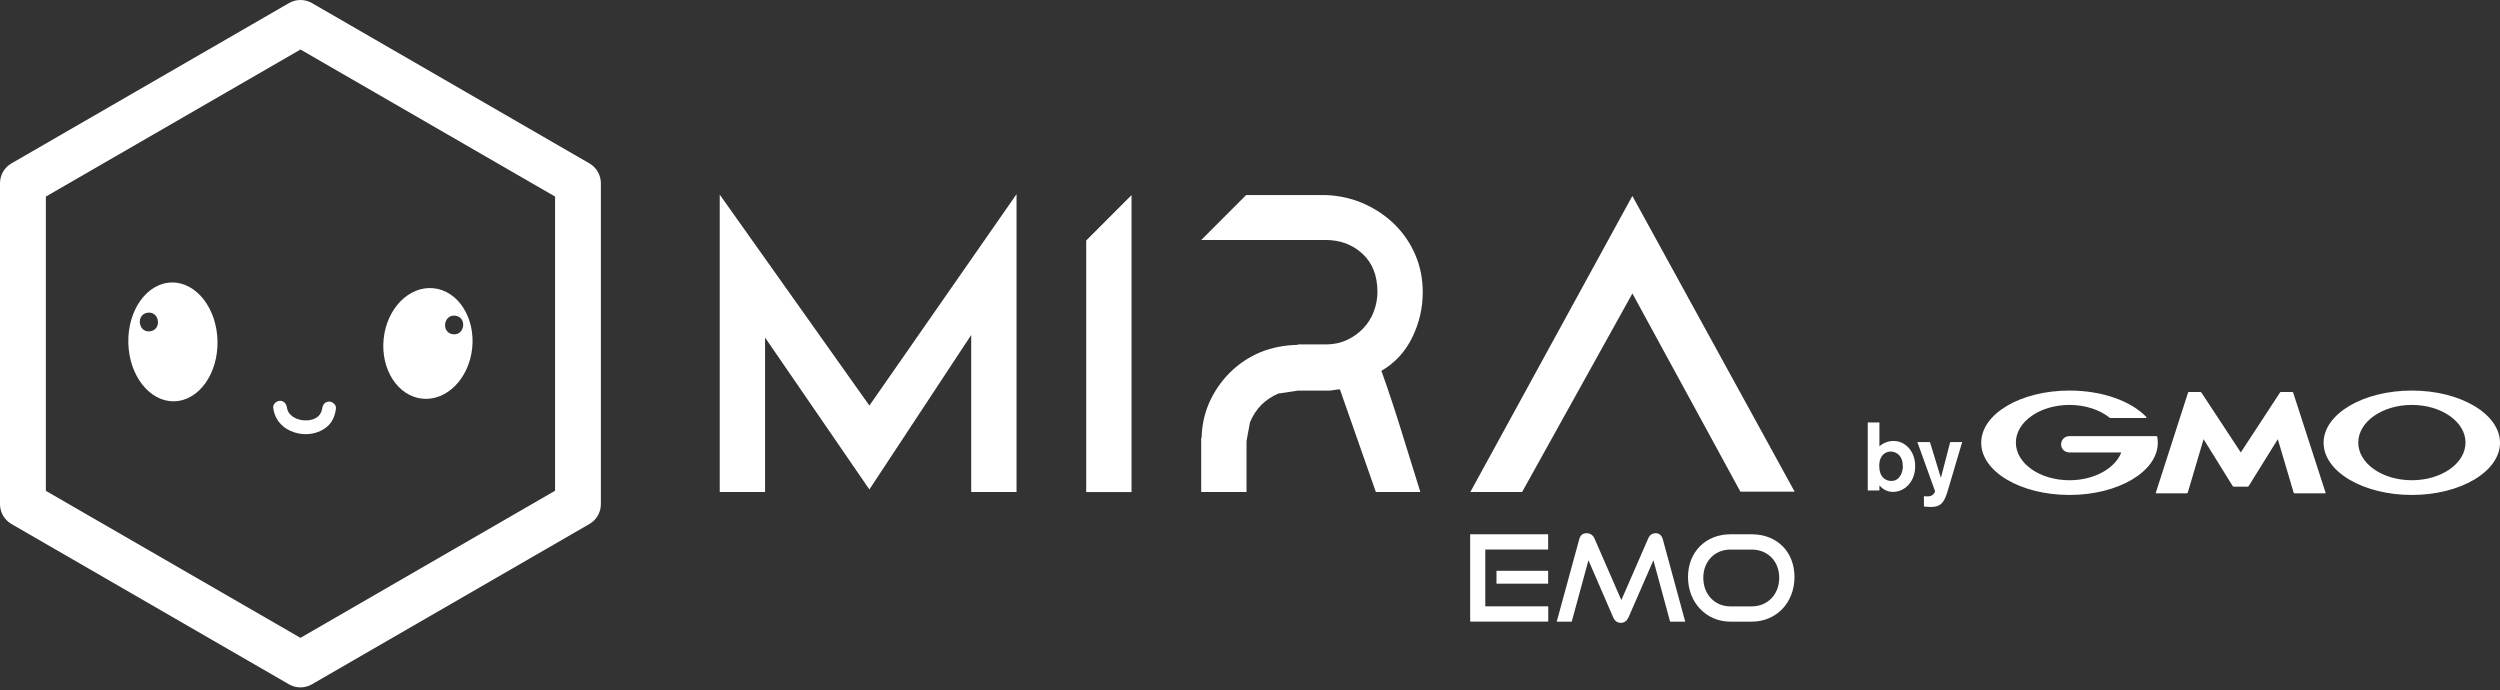
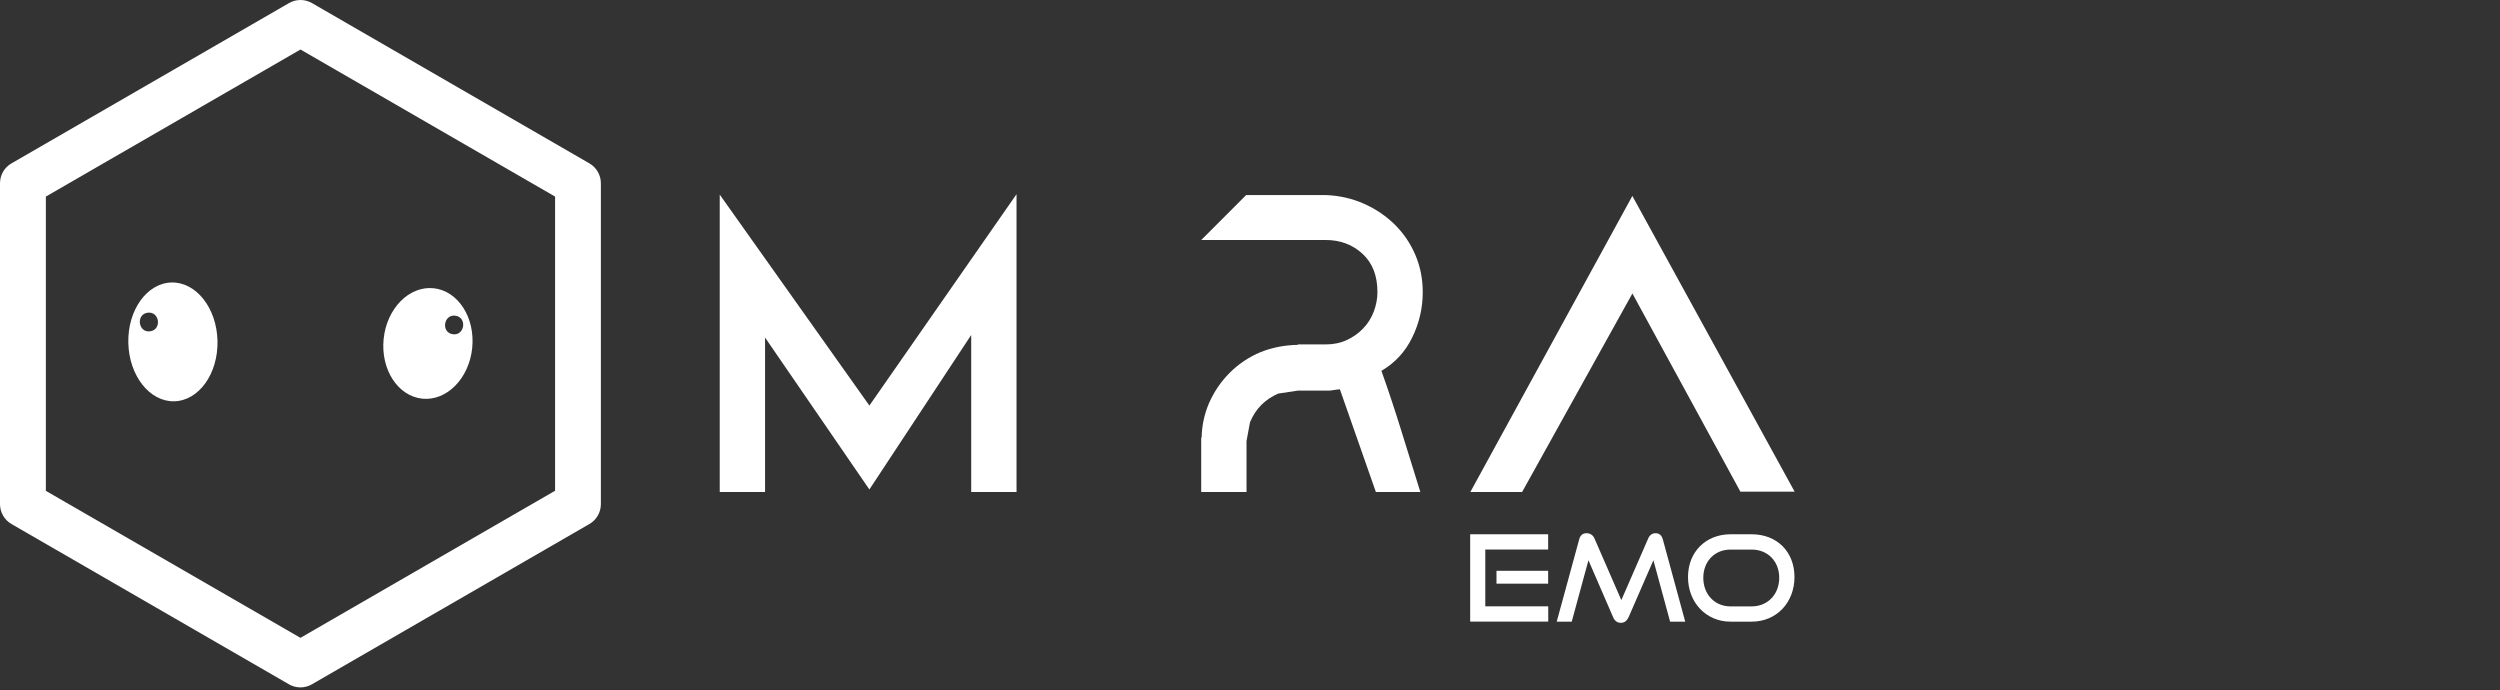
<svg xmlns="http://www.w3.org/2000/svg" width="250" height="69" viewBox="0 0 250 69" fill="none">
  <rect x="0" y="0" width="250" height="69" fill="#333333" stroke="none" />
  <g clip-path="url(#clip0_125_8)">
    <path d="M190.296 46.607C190.277 47.235 189.985 48.096 189.128 48.096C189.037 48.096 188.234 48.096 187.997 47.181C187.961 47.074 187.924 46.858 187.924 46.571C187.924 45.531 188.544 45.154 189.073 45.154C189.712 45.154 190.314 45.675 190.277 46.625L190.296 46.607ZM186.775 42.249V49.047H187.942V48.544C188.198 48.831 188.636 49.19 189.292 49.19C190.46 49.19 191.518 48.186 191.518 46.625C191.518 45.065 190.478 44.096 189.365 44.096C188.836 44.096 188.344 44.276 187.942 44.634V42.249H186.775ZM196.206 44.24L194.965 48.437L194.692 49.334C194.363 50.338 193.999 50.697 193.086 50.697C192.722 50.697 192.521 50.661 192.393 50.643V49.62C192.503 49.62 192.594 49.639 192.703 49.639C192.795 49.639 193.05 49.639 193.232 49.513C193.36 49.423 193.506 49.226 193.506 49.118L191.737 44.204H192.995L194.09 47.791L195.02 44.204H196.224L196.206 44.24ZM224.061 48.67H224.772C224.772 48.67 224.845 48.634 224.863 48.616L227.782 43.917L229.369 49.28C229.369 49.28 229.405 49.334 229.46 49.334H232.525C232.525 49.334 232.579 49.298 232.561 49.28L229.314 39.253C229.314 39.253 229.278 39.2 229.241 39.2H228.092C228.092 39.2 228.019 39.2 228.001 39.253L224.079 45.244L220.139 39.253C220.139 39.253 220.066 39.2 220.029 39.2H218.88C218.88 39.2 218.807 39.218 218.807 39.253L215.578 49.28C215.578 49.28 215.578 49.334 215.633 49.334H218.679C218.679 49.334 218.752 49.298 218.771 49.28L220.358 43.917L223.276 48.616C223.276 48.616 223.331 48.67 223.367 48.67H224.061ZM215.724 43.666C215.724 43.666 215.688 43.612 215.651 43.612H206.95C206.476 43.612 206.111 43.971 206.111 44.437C206.111 44.903 206.476 45.244 206.95 45.244H212.131C211.51 46.84 209.431 48.024 206.95 48.024C203.977 48.024 201.587 46.338 201.587 44.258C201.587 42.177 203.995 40.491 206.95 40.491C208.555 40.491 210.015 40.993 211 41.8C211 41.8 211.018 41.8 211.036 41.8H214.593C214.593 41.8 214.648 41.764 214.648 41.746V41.711C213.116 40.114 210.252 39.056 206.95 39.056C202.061 39.056 198.121 41.388 198.121 44.276C198.121 47.163 202.061 49.495 206.95 49.495C211.839 49.495 215.779 47.145 215.779 44.276C215.779 44.06 215.761 43.863 215.724 43.684V43.666ZM241.189 39.056C236.319 39.056 232.36 41.388 232.36 44.276C232.36 47.163 236.319 49.495 241.189 49.495C246.06 49.495 250 47.145 250 44.276C250 41.406 246.06 39.056 241.189 39.056ZM241.189 48.024C238.216 48.024 235.826 46.338 235.826 44.258C235.826 42.177 238.234 40.491 241.189 40.491C244.144 40.491 246.552 42.177 246.552 44.258C246.552 46.338 244.144 48.024 241.189 48.024Z" fill="white" />
  </g>
  <g clip-path="url(#clip1_125_8)">
    <path d="M58.942 16.339L31.194 0.306C30.838 0.102 30.444 0 30.049 0C29.655 0 29.26 0.102 28.905 0.306L1.145 16.339C0.433 16.748 0 17.503 0 18.328V50.412C0 51.236 0.439 51.992 1.145 52.4L28.899 68.432C29.254 68.637 29.649 68.739 30.043 68.739C30.438 68.739 30.832 68.637 31.188 68.432L58.942 52.4C59.653 51.99 60.087 51.236 60.087 50.412V18.328C60.087 17.505 59.649 16.748 58.942 16.339ZM55.502 49.062V49.077L30.045 63.784L4.586 49.085V19.658L30.049 4.951L55.508 19.658V49.072L55.504 49.062H55.502Z" fill="white" />
    <path d="M86.94 48.95L76.506 33.755V49.202H71.974V19.462L86.94 40.557L101.653 19.419V49.197H97.121V33.497L86.94 48.944V48.948V48.95Z" fill="white" />
-     <path d="M108.621 49.208H113.153V19.511L108.621 24.048V49.208Z" fill="white" />
    <path d="M138.128 37.093C139.496 36.294 140.531 35.173 141.227 33.736C141.929 32.298 142.274 30.792 142.274 29.223C142.274 27.883 142.026 26.635 141.529 25.475C141.031 24.32 140.344 23.316 139.477 22.458C138.609 21.605 137.591 20.909 136.417 20.383C135.247 19.857 133.96 19.559 132.567 19.505H124.615L120.127 23.999H132.569C134.021 23.999 135.244 24.457 136.248 25.374C137.242 26.29 137.744 27.567 137.744 29.199C137.744 29.857 137.621 30.509 137.378 31.158C137.134 31.807 136.778 32.367 136.306 32.854C135.834 33.341 135.287 33.731 134.659 34.014C134.036 34.301 133.334 34.443 132.564 34.443H129.786V34.486C128.446 34.51 127.204 34.753 126.064 35.212C124.894 35.695 123.872 36.387 122.984 37.264C122.098 38.15 121.4 39.174 120.889 40.344C120.43 41.425 120.187 42.566 120.163 43.764H120.12V49.202H124.652V44.109L124.999 42.228C125.285 41.545 125.661 40.965 126.134 40.493C126.606 40.021 127.167 39.646 127.826 39.357L129.794 39.06H132.917C132.999 39.06 133.171 39.041 133.434 38.997C133.693 38.954 133.872 38.934 133.99 38.934L137.587 49.202H142.035C141.436 47.292 140.813 45.269 140.154 43.15C139.496 41.021 138.829 39.008 138.146 37.098L138.135 37.087L138.131 37.092L138.128 37.093Z" fill="white" />
    <path d="M179.468 49.174L163.235 19.595L147.032 49.203H152.209L163.241 29.346L167.228 36.665L169.679 41.158L174.041 49.169H179.474L179.469 49.174H179.468Z" fill="white" />
    <path d="M147.017 62.165V53.428H154.815V54.954H148.528V60.635H154.824V62.161H147.013L147.017 62.165ZM149.649 58.37V57.083H154.815V58.37H149.649Z" fill="white" />
    <path d="M167.011 62.165L165.341 56.025L162.865 61.706C162.694 62.077 162.455 62.282 162.084 62.282C161.714 62.282 161.461 62.077 161.306 61.706L158.845 56.025L157.173 62.165H155.672L157.918 53.945C158.026 53.527 158.265 53.322 158.673 53.322C159 53.322 159.298 53.503 159.444 53.839L162.134 60.013L164.824 53.839C164.966 53.503 165.233 53.322 165.554 53.322C165.925 53.322 166.168 53.527 166.285 53.945L168.522 62.165H167.007H167.011Z" fill="white" />
    <path d="M173.045 62.165C170.603 62.165 168.8 60.24 168.8 57.706C168.8 55.172 170.603 53.428 173.045 53.428H175.17C177.694 53.428 179.448 55.172 179.448 57.706C179.448 60.24 177.66 62.165 175.17 62.165H173.045ZM175.17 60.639C176.778 60.639 177.923 59.426 177.923 57.779C177.923 56.133 176.782 54.958 175.17 54.958H173.045C171.481 54.958 170.33 56.122 170.33 57.779C170.33 59.437 171.47 60.639 173.045 60.639H175.17Z" fill="white" />
    <path d="M17.159 28.249C14.698 28.302 12.758 31.007 12.832 34.286C12.905 37.566 14.961 40.182 17.422 40.129C19.883 40.075 21.823 37.37 21.75 34.091C21.677 30.811 19.62 28.195 17.159 28.249ZM15.009 33.132C13.81 33.288 13.571 31.427 14.77 31.27C15.968 31.115 16.207 32.975 15.009 33.132Z" fill="white" />
    <path d="M47.222 34.794C47.528 31.744 45.799 29.073 43.353 28.824C40.907 28.576 38.674 30.846 38.364 33.897C38.056 36.947 39.786 39.617 42.232 39.867C44.679 40.115 46.911 37.845 47.222 34.794ZM45.272 33.423C44.078 33.243 44.36 31.391 45.554 31.572C46.748 31.753 46.466 33.604 45.272 33.423Z" fill="white" />
-     <path d="M27.324 40.768C27.46 42.001 28.313 42.893 29.483 43.253C30.574 43.589 31.832 43.414 32.709 42.669C33.255 42.206 33.513 41.544 33.597 40.846C33.64 40.475 33.25 40.158 32.909 40.158C32.504 40.158 32.267 40.475 32.222 40.846C32.237 40.704 32.222 40.816 32.212 40.885C32.201 40.938 32.188 40.992 32.173 41.046C32.158 41.095 32.129 41.148 32.123 41.201C32.113 41.27 32.147 41.148 32.153 41.143C32.138 41.167 32.129 41.197 32.114 41.225C32.065 41.318 32.013 41.396 31.959 41.484C31.901 41.581 32.052 41.387 31.948 41.494C31.91 41.533 31.875 41.577 31.832 41.617C31.798 41.651 31.754 41.68 31.724 41.714C31.802 41.63 31.798 41.66 31.714 41.718C31.632 41.772 31.548 41.82 31.46 41.865C31.372 41.908 31.337 41.908 31.449 41.875C31.4 41.89 31.357 41.91 31.308 41.925C31.206 41.959 31.103 41.987 30.995 42.007C30.965 42.011 30.795 42.046 30.917 42.022C31.029 42.002 30.883 42.022 30.859 42.026C30.752 42.037 30.64 42.041 30.532 42.037C30.43 42.037 30.327 42.022 30.226 42.017C30.347 42.017 30.308 42.032 30.211 42.017C30.161 42.007 30.109 41.998 30.06 41.987C29.963 41.964 29.86 41.938 29.762 41.905C29.713 41.89 29.67 41.866 29.62 41.851C29.547 41.832 29.683 41.881 29.683 41.881C29.649 41.866 29.614 41.851 29.586 41.838C29.498 41.795 29.411 41.745 29.323 41.691C29.289 41.668 29.254 41.642 29.215 41.618C29.084 41.53 29.304 41.7 29.186 41.594C29.103 41.517 29.024 41.444 28.946 41.355C28.839 41.239 29.009 41.457 28.927 41.331C28.897 41.282 28.864 41.239 28.839 41.191C28.809 41.142 28.79 41.089 28.761 41.04C28.722 40.977 28.791 41.103 28.791 41.103C28.782 41.068 28.767 41.034 28.757 41.001C28.737 40.947 28.722 40.889 28.707 40.831C28.703 40.811 28.697 40.788 28.692 40.768C28.649 40.617 28.707 40.929 28.692 40.768C28.654 40.402 28.404 40.081 28.005 40.081C27.669 40.081 27.279 40.398 27.318 40.768V40.773L27.324 40.768Z" fill="white" />
  </g>
  <defs>
    <clipPath id="clip0_125_8">
-       <rect width="63.225" height="11.659" fill="white" transform="translate(186.775 39.056)" />
-     </clipPath>
+       </clipPath>
    <clipPath id="clip1_125_8">
      <rect width="179.472" height="68.739" fill="white" />
    </clipPath>
  </defs>
</svg>